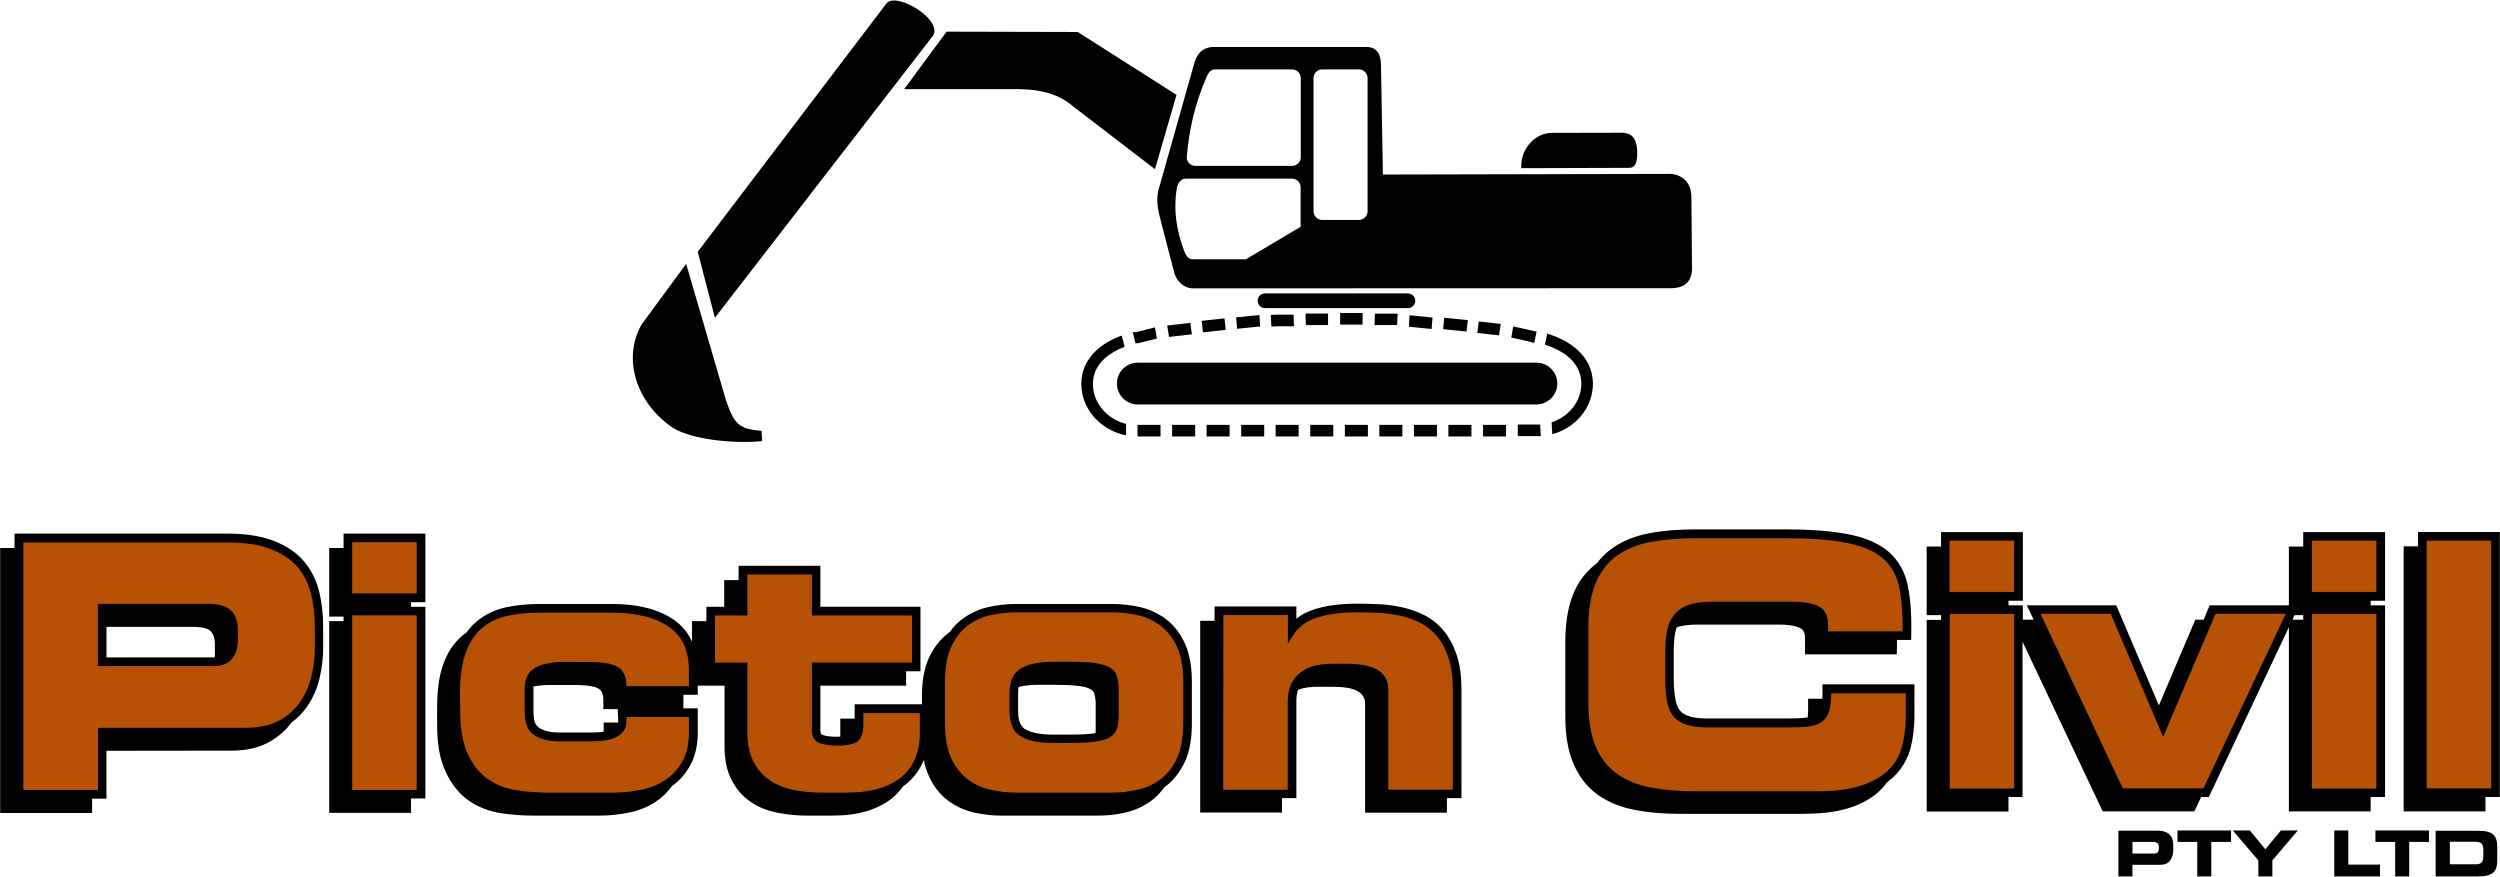
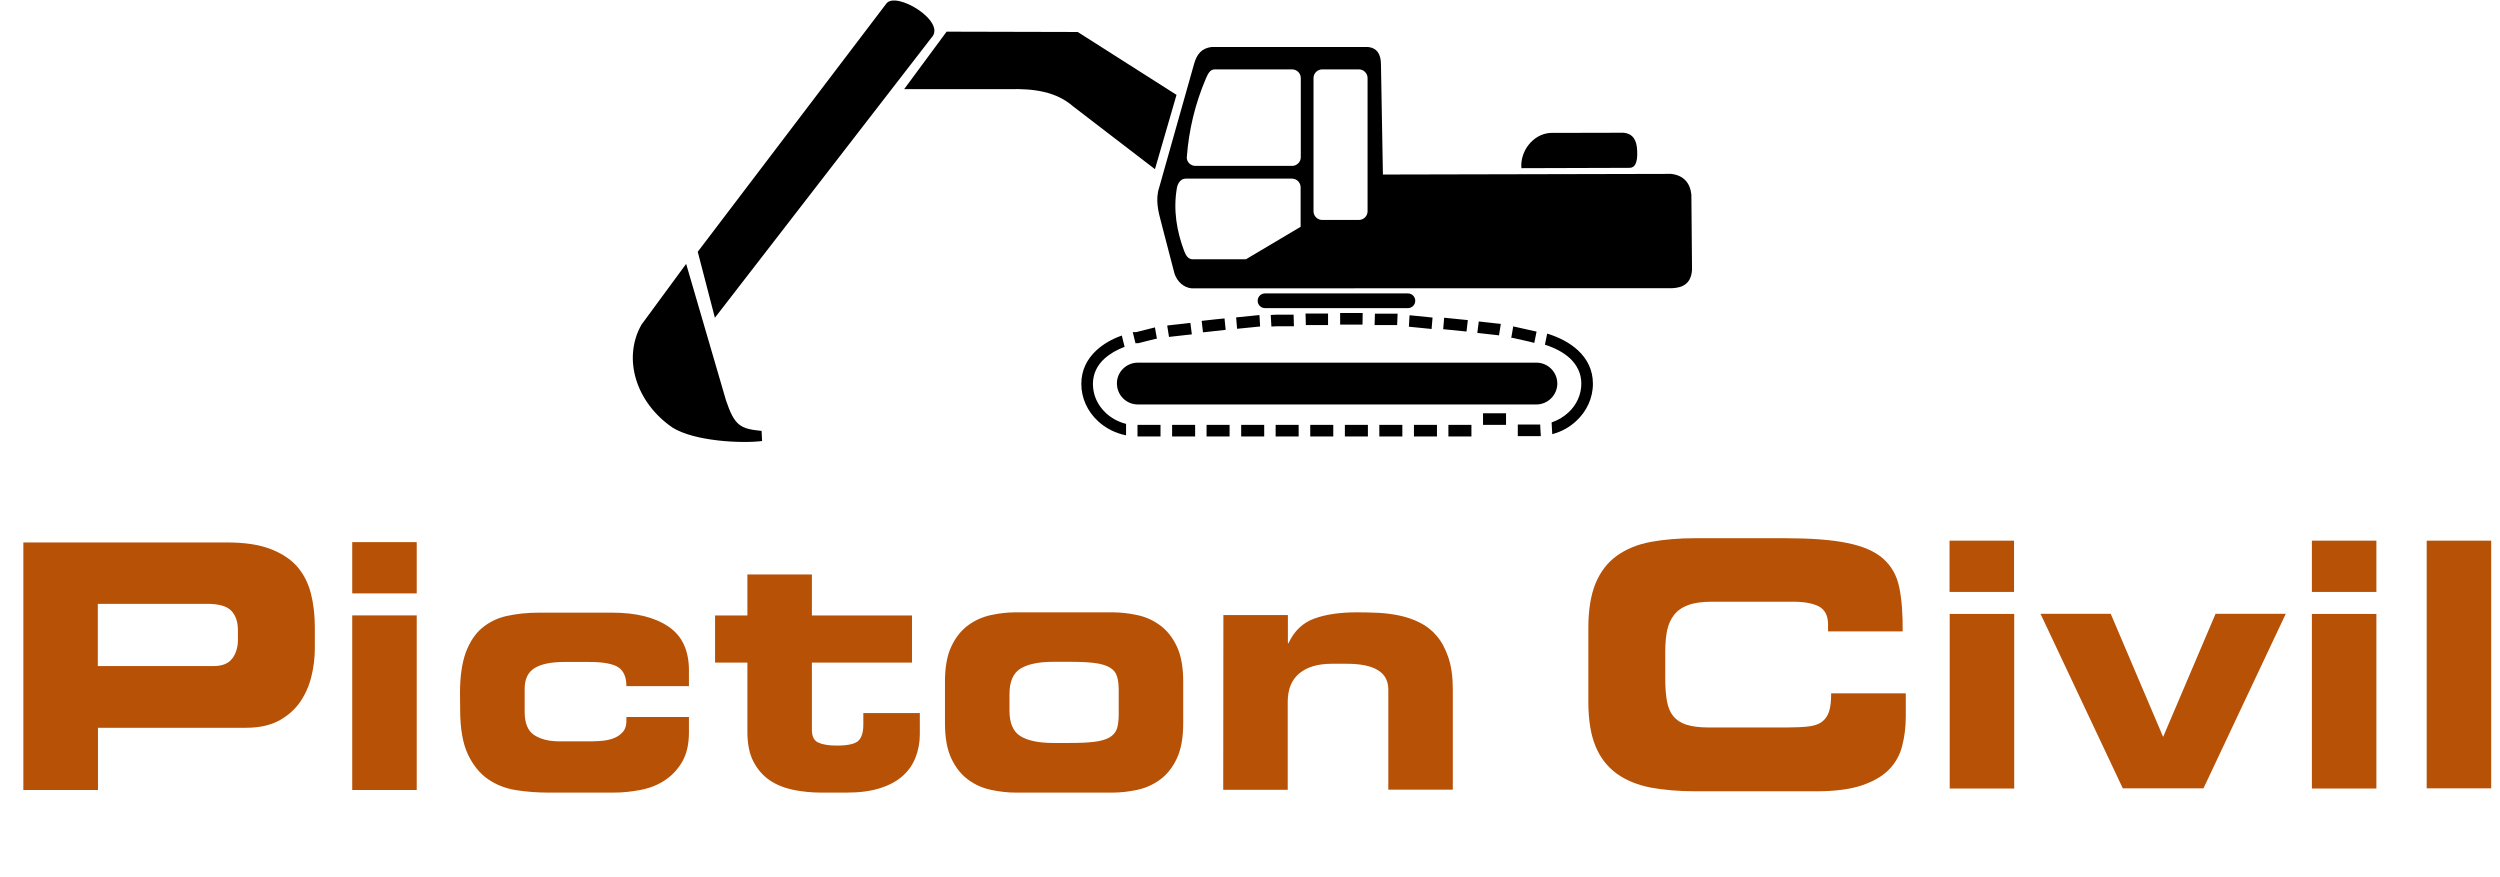
<svg xmlns="http://www.w3.org/2000/svg" id="a" viewBox="0 0 1531 537">
-   <path d="M1472,496.89v-162.3h8.8v-8.8h50.1v162.3h-8.8v8.8h-50.1ZM1403.9,379.49h6.6v-2.8h-5.3l-1.3,2.8ZM1230,488.19v8.8h-50.1v-117.4h8.8v-2.9h-8.8v-42h8.8v-8.8h50.1v42h-8.8v2.8h8.8v8.8h6.6l-4.2-8.8h54.8l26.1,61.3,22.3-52.5h5.1l3.7-8.8h48.5v-36h8.8v-8.8h50.1v42h-8.8v2.8h8.8v117.4h-8.8v8.8h-50.1v-112.8l-49,104h-4.7l-4.2,8.8h-56.1l-49.1-103.9v95.1h-8.6v.1ZM958.6,438.49v-45.3c0-9.7,1.1-20.2,4.8-29.3,3.1-7.6,7.9-14.1,14.5-18.9,2.5-3.4,5.5-6.4,9.1-9,6.8-4.9,14.6-7.8,22.8-9.4,9.4-1.8,19-2.4,28.6-2.4h53.7c13,0,27.1.5,39.9,3,8.7,1.7,17.9,4.9,24.7,10.8,6.2,5.4,9.9,12.5,11.6,20.5,1.9,9.1,2.3,18.9,2.2,28.2l-.1,5.2h-8.7v3.6l-.1,5.2h-56.2v-9.5c0-2.4-.4-5.2-2.7-6.4-3.7-2-9.3-2.3-13.4-2.3h-49.8c-4,0-8.8.3-12.7,1.7-.3,1-.6,1.9-.8,2.9-.8,3.8-1,7.8-1,11.6v16.3c0,4.3.2,8.8,1,13.1.4,2.4,1.2,5.1,2.8,7,1.4,1.8,3.4,2.8,5.6,3.5,3.5,1.2,7.8,1.4,11.5,1.4h48.8c4,0,8.1-.1,12.1-.6h.2c.3-2.1.3-4.3.3-6.2v-5.3h8.7c.1-1.2.1-2.4.1-3.5v-5.3h56.3v19.5c0,6.5-.7,13-2.3,19.3-1.7,6.4-4.8,12-9.4,16.8-1.6,1.6-3.3,3.1-5.1,4.4-1.1,1.6-2.3,3-3.7,4.4-5.1,5.3-11.9,8.8-18.8,11.1-9.3,3.1-20,3.8-29.7,3.8h-73.7c-9.5,0-19.2-.6-28.6-2.4-8.2-1.6-16-4.5-22.8-9.4-6.7-4.9-11.6-11.4-14.7-19-3.9-8.8-5-19.4-5-29.1ZM886.1,488.89v8.8h-50.1v-66.7c0-9.9-12.9-10.4-20.2-10.4h-9.1c-3.9,0-8.1.4-11.8,1.9-.8,2.3-1,4.7-1,7.2v59.1h-8.8v8.8h-50.1v-117.4h8.8v-8.8h50.1v7.5c2.6-2.1,5.6-3.8,8.9-5,8.8-3.3,18.8-4.2,28.2-4.2,4.4,0,8.7.1,13.1.3,4.7.2,9.4.8,14,1.8,4.8,1,9.3,2.6,13.7,4.7,4.7,2.3,8.7,5.5,12.1,9.5,3.7,4.4,6.3,9.5,8.1,14.9,2.3,6.7,3,14.1,3,21.2v66.7h-8.9v.1ZM670.9,448.99c.1-.9.1-1.8.1-2.6v-14.7c0-2.3-.2-4.9-.9-7.1-.4-1.2-1.1-1.9-2.2-2.5-2-1.2-5-1.7-7.3-2-4.8-.6-9.9-.7-14.8-.7h-9.5c-3.6,0-8.4.2-12.5,1.3-.3,1.5-.3,3.1-.3,4.5v10.1c0,3.9.6,9,4.2,11.2,4.6,2.9,12.2,3.4,17.5,3.4h9.5c4.9,0,9.9-.1,14.8-.7.4-.1.9-.1,1.4-.2ZM378.3,434.29h-8.8v-5.3c0-2.5-.4-5.6-2.6-7.1-3.2-2.2-11.2-2.4-14.9-2.4h-15.2c-2.9,0-6.7.2-10.1.9v15.5c0,3.2.4,7.9,3.4,9.8,3.6,2.3,8.1,2.9,12.3,2.9h20.2c2.4,0,4.7-.1,7.1-.5v-5.6h8.8c0-.4.1-.7.1-1l-.3-7.2ZM267.7,443.49v-10.3c0-8.8.8-18.3,3.8-26.5,2.4-6.7,6.1-12.7,11.5-17.3.9-.7,1.7-1.4,2.7-2,1.7-2.5,3.8-4.8,6.2-6.8,5.1-4.3,11.1-7.1,17.6-8.6,6.8-1.5,13.9-2.1,20.9-2.1h44.4c12.8,0,26.7,2.1,37.5,9.4,5.4,3.7,9.2,8.4,11.5,13.8v-12.7h8.8v-8.8h10.9v-16.3h8.8v-8.8h50.1v25.1h61.3v39.5h-8.8v8.8h-52.5v27c0,.7,0,2.6.9,3,2.5,1.1,6.3,1.3,9.1,1.3.5,0,1.3,0,2.2-.1v-11h8.8v-8.8h41.2v-5c0-7.9,1-16.5,4.4-23.7,2.8-5.8,6.6-11,11.8-14.9l.8-.6c2.2-3.1,4.8-5.9,8-8.2,4.8-3.5,10.2-5.9,16-7.2,5.4-1.2,10.9-1.8,16.5-1.8h59.1c5.5,0,11,.6,16.5,1.8,5.8,1.3,11.2,3.7,16,7.2,5.2,3.9,9.1,9,11.8,14.9,3.4,7.3,4.4,15.8,4.4,23.7v25.6c0,8-1,16.5-4.4,23.7-2.8,5.8-6.6,11-11.8,14.9l-.8.6c-2.2,3.1-4.8,5.9-8,8.2-4.8,3.5-10.2,5.9-16,7.2-5.4,1.2-10.9,1.8-16.5,1.8h-59.1c-5.5,0-11-.6-16.5-1.8-5.8-1.3-11.2-3.7-16-7.2-5.2-3.9-9.1-9-11.8-14.9-1.5-3.2-2.6-6.7-3.3-10.3l-.1.3c-2,5.2-5.2,9.7-9.3,13.4-1.1,1-2.2,1.9-3.4,2.7-1.5,2.2-3.4,4.3-5.4,6.1-4.5,4.1-10.1,6.8-15.8,8.7-7,2.2-14.6,3-21.9,3h-15.6c-6.2,0-12.3-.6-18.3-1.8-5.8-1.2-11.4-3.3-16.3-6.7-5-3.4-8.9-8-11.6-13.4-3.3-6.3-4.3-13.7-4.3-20.7v-37h-16.4v5.6h-8.8v8.3h8.8v14.7c0,7-1.2,14.2-4.7,20.4-2.8,5-6.5,9.3-11.2,12.6-2.7,3.7-5.9,6.9-9.8,9.5-5.1,3.4-10.7,5.5-16.7,6.7-5.9,1.2-11.8,1.8-17.8,1.8h-40.3c-6.8,0-13.5-.5-20.2-1.5-7-1.1-13.5-3.6-19.4-7.6-6.3-4.4-10.9-10.5-14.1-17.4-4.4-8.9-5.4-19.8-5.4-29.5ZM251.7,488.99v8.8h-50.1v-117.4h8.8v-2.8h-8.8v-42h8.8v-8.8h50.1v42h-8.8v2.8h8.8v117.4h-8.8ZM131.5,402.59c.1-.7.1-1.3.1-2v-5.9c0-2.9-.5-6.1-2.6-8.2-2.3-2.3-7.9-2.6-10.8-2.6h-53v18.7h66.3ZM65.2,459.79v29.3h-8.8v8.8H.1v-162.3h8.8v-8.8h129.8c9.5,0,19.7.9,28.6,4.3,7.1,2.7,13.6,6.6,18.6,12.4,4.7,5.4,7.8,11.7,9.5,18.6,1.8,7.2,2.5,14.5,2.5,21.9v13c0,6.2-.8,12.4-2.2,18.4-1.5,6.2-4,12.1-7.7,17.4-2.6,3.8-5.8,7-9.5,9.7-3.7,5.1-8.5,9.1-14,12.1-6.9,3.8-14.9,5.1-22.7,5.1l-76.6.1Z" fill-rule="evenodd" />
-   <path d="M1500.3,515.49h15.3c.9,0,1.7.1,2.4.2.6.2,1.2.4,1.6.8.4.4.7.9.9,1.5.2.6.3,1.5.3,2.5v3.8c0,1-.1,1.8-.3,2.5-.2.6-.5,1.2-.9,1.5-.4.4-.9.6-1.6.8-.6.2-1.4.2-2.4.2h-15.3v-13.8ZM1491.6,536.69h26c2.1,0,4-.2,5.5-.5,1.5-.4,2.7-.9,3.6-1.7s1.6-1.8,2-3,.6-2.7.6-4.5v-8.5c0-1.7-.2-3.2-.6-4.5-.4-1.2-1.1-2.3-2-3-.9-.8-2.1-1.4-3.6-1.7-1.5-.4-3.3-.5-5.5-.5h-26v27.9ZM1454.7,515.59h12.1v21.1h8.6v-21.1h12.1v-7h-32.8v7ZM1429.5,536.69h28v-7.2h-19.4v-20.9h-8.6v28.1ZM1383,536.69h8.6v-9.8l15.6-18.3h-10.4l-9.5,11.5-9.5-11.5h-10.4l15.6,18.3v9.8ZM1333.5,515.59h12.1v21.1h8.6v-21.1h12.1v-7h-32.8v7h0ZM1305.9,515.59h12.6c1.3,0,2.2.3,2.8.8.5.5.8,1.3.8,2.2v1.1c0,.8-.2,1.5-.6,2.1s-1.1.9-2.2.9h-13.4v-7.1ZM1297.3,536.69h8.6v-7.1h17.1c1.5,0,2.8-.3,3.8-.8s1.8-1.2,2.4-2.1c.6-.9,1-1.8,1.3-2.9.3-1.1.4-2.1.4-3.2v-2.4c0-1.4-.1-2.6-.4-3.8s-.8-2.2-1.6-3c-.8-.9-1.8-1.5-3.1-2-1.3-.5-3-.7-5-.7h-23.5v28Z" fill-rule="evenodd" />
-   <path d="M726.2,109.39h65c2.9,0,5.3,2.4,5.3,5.3v24.2l-33.5,19.9h-32.6c-2.9,0-4.3-2.6-5.3-5.3-4.4-11.8-6.8-24.9-4.3-38.8.7-2.9,2.5-5.3,5.4-5.3M743.9,42.49h47.4c2.9,0,5.3,2.4,5.3,5.3v48.5c0,2.9-2.4,5.3-5.3,5.3h-59.2c-2.9,0-5.5-2.4-5.3-5.3,1.2-16.4,5-32.6,11.8-48.5,1.2-2.6,2.4-5.3,5.3-5.3ZM579.7,19.39l-26,35.2h64.5c14.9-.4,28.6,1.5,38.9,10.5l50.2,38.5,13.2-45.5-60.5-38.5-80.3-.2ZM427.3,154.19l10.5,40.4L570.5,22.99c9.3-9.8-21.8-28.7-27.7-20.8l-115.5,152ZM420.2,161.59l-27.4,37.3c-11.6,20.6-3.5,47.5,19.1,63,13.4,8.3,41.8,9.8,54.8,8.2l-.3-6.2c-13-1.3-16.5-3-21.8-18.7l-24.4-83.6ZM949.4,81.39c-10.6.7-18.6,11.2-17.7,21.6l65.6-.2c3.8.3,5.7-2.9,5.3-10.5-.2-6.2-2.4-10.5-8.5-11l-44.7.1ZM710.7,260.19v7.1h-14.1v-7.1h14.1ZM695.4,210.29l-1.7-6.9h2.1l.8-.2.8-.2.8-.2.8-.2.8-.2.8-.2.8-.2.8-.2.8-.2.8-.2.8-.2.8-.2.8-.2.8-.2.3-.1,1.2,6.9-.3.1-.8.1-.8.2-.8.2-.8.2-.8.2-.8.2-.8.2-.8.2-.8.2-.8.2-.8.2-.8.2-.8.2-.8.2h-2l.4.1ZM715.9,206.39l-1.1-7,.4-.1.9-.1.9-.1.9-.1.9-.1.9-.1.9-.1.9-.1.9-.1.9-.1.9-.1.9-.1.9-.1.9-.1.9-.1.9-.1h.3l.9,7h-.2l-.9.1-.9.1-.9.1-.9.1-.9.1-.9.1-.9.1-.9.1-.9.1-.9.1-.9.1-.9.1-.9.1-.9.1-.9.1-.3.1ZM736.7,203.49l-.8-7h.1l.9-.1.9-.1.9-.1.9-.1.9-.1.9-.1.9-.1.9-.1.9-.1,1-.1,1-.1,1-.1,1-.1,1-.1.8-.1.7,7-.8.1-.9.1-.9.1-.9.1-.9.1-.9.1-.9.1-.9.1-.9.1-.9.1-.9.1-.9.1-.9.1-.9.1-1.4.1h0ZM757.6,201.39l-.6-7,.8-.1,1-.1,1-.1,1-.1,1-.1,1-.1,1-.1,1-.1,1-.1,1-.1,1-.1,1-.1,1-.1,1-.1h.5l.4,7h-.5l-1,.1-1,.1-1,.1-1,.1-1,.1-1,.1-1,.1-1,.1-1,.1-1,.1-1,.1-1,.1-1,.1-.6.1ZM778.6,199.89l-.4-7h.4l1-.1h1l1-.1h10.6l.2,7.1h-10.6l-1,.1h-1l-1,.1-.2-.1ZM799.7,199.09l-.2-7.1h13.8v7.1h-13.6ZM820.7,198.79v-7.1h13.8l-.1,7.1h-13.7ZM841.8,199.19l.2-7.1h13.9l-.3,7h-13.7l-.1.1ZM862.8,200.09l.4-7h.4l1,.1,1,.1,1,.1,1,.1,1,.1,1,.1,1,.1,1,.1,1,.1,1,.1,1,.1,1,.1,1,.1.7.1-.6,7-.7-.1-1-.1-1-.1-1-.1-1-.1-1-.1-1-.1-1-.1-1-.1-1-.1-1-.1-1-.1-1-.1-1-.1h-.2ZM883.8,201.59l.6-7h.2l1,.1,1,.1,1,.1,1,.1,1,.1,1,.1,1,.1,1,.1,1,.1,1,.1,1,.1,1,.1,1,.1,1,.1h.3l-.8,7h-.3l-1-.1-1-.1-1-.1-1-.1-1-.1-1-.1-1-.1-1-.1-1-.1-1-.1-1-.1-1-.1-1-.1-1-.1h0ZM904.7,203.89l.9-7h.3l.9.1.9.1.9.1.9.1.9.1.9.1.9.1.9.1.9.1.9.1.9.1.9.1.9.1.9.1.6.1-1.1,7-.6-.1-.9-.1-.9-.1-.9-.1-.9-.1-.9-.1-.9-.1-.9-.1-.9-.1-.9-.1-.9-.1-.9-.1-.9-.1-.9-.1-.9-.1h-.1ZM925.5,206.89l1.2-7,.5.1.9.2.9.2.9.2.9.2.9.2.9.2.9.2.9.2.9.2.9.2.9.2.9.2.9.2.9.2.9.2.3.1-1.4,6.9-.3-.1-.8-.2-.8-.2-.8-.2-.8-.2-.9-.2-.9-.2-.9-.2-.9-.2-.9-.2-.9-.2-.9-.2-.9-.2-.9-.2-.9-.2-.9-.2h-.7ZM943.2,260.09l.4,7h-14.1v-7.1h14l-.3.1ZM922.3,260.19v7.1h-14.1v-7.1h14.1ZM901.1,260.19v7.1h-14.1v-7.1h14.1ZM880,260.19v7.1h-14.1v-7.1h14.1ZM858.8,260.19v7.1h-14.1v-7.1h14.1ZM837.7,260.19v7.1h-14.1v-7.1h14.1ZM816.5,260.19v7.1h-14.1v-7.1h14.1ZM795.3,260.19v7.1h-14.1v-7.1h14.1ZM774.2,260.19v7.1h-14.1v-7.1h14.1ZM753,260.19v7.1h-14.1v-7.1h14.1ZM731.9,260.19v7.1h-14.1v-7.1h14.1ZM696.8,222.09h244.1c7.1,0,12.8,5.8,12.8,12.8s-5.8,12.8-12.8,12.8h-244.1c-7.1,0-12.8-5.8-12.8-12.8-.1-7,5.7-12.8,12.8-12.8ZM774.7,188.69h87.5c2.5,0,4.5-2,4.5-4.5h0c0-2.5-2-4.5-4.5-4.5h-87.5c-2.5,0-4.5,2-4.5,4.5h0c0,2.5,2,4.5,4.5,4.5ZM809.7,42.49h22.5c2.9,0,5.3,2.4,5.3,5.3v81.6c0,2.9-2.4,5.3-5.3,5.3h-22.5c-2.9,0-5.3-2.4-5.3-5.3V47.79c0-2.9,2.4-5.3,5.3-5.3ZM731.3,38.99l-21.4,75.8c-2.5,7.4-.5,15,1.2,21.4l8.2,31.5c1.7,4.8,5.5,8.4,10.5,8.9l294.3-.1c7-.3,11.6-3.3,12.1-11.3l-.4-45.9c-.7-7.1-4.6-11.9-12.4-12.8l-176.5.4-1.2-67.6c-.1-6.3-2.5-9.9-7.8-10.5h-96c-6.1.8-8.9,4.4-10.6,10.2ZM689.6,266.59c-6.6-1.3-12.6-4.4-17.2-8.7-6.3-5.8-10.2-13.9-10.2-22.8h0c0-8.4,3.5-15.2,9.2-20.5,4.2-3.9,9.6-7,15.6-9.1l1.7,6.9c-4.8,1.8-9.1,4.3-12.5,7.4-4.3,4-6.9,9.1-6.9,15.4h0c0,6.9,3,13.1,7.9,17.7,3.4,3.2,7.7,5.5,12.4,6.7v7ZM947.5,204.29c7.2,2.2,13.8,5.6,18.8,10.2,5.7,5.3,9.2,12.1,9.2,20.5h0c0,8.9-3.9,17-10.2,22.8-4,3.8-9.1,6.6-14.7,8.1l-.4-7.2c3.9-1.3,7.4-3.4,10.3-6.1,4.9-4.5,7.9-10.8,7.9-17.7h0c0-6.3-2.7-11.4-6.9-15.4-4-3.7-9.4-6.5-15.4-8.4l1.4-6.8Z" fill-rule="evenodd" />
+   <path d="M726.2,109.39h65c2.9,0,5.3,2.4,5.3,5.3v24.2l-33.5,19.9h-32.6c-2.9,0-4.3-2.6-5.3-5.3-4.4-11.8-6.8-24.9-4.3-38.8.7-2.9,2.5-5.3,5.4-5.3M743.9,42.49h47.4c2.9,0,5.3,2.4,5.3,5.3v48.5c0,2.9-2.4,5.3-5.3,5.3h-59.2c-2.9,0-5.5-2.4-5.3-5.3,1.2-16.4,5-32.6,11.8-48.5,1.2-2.6,2.4-5.3,5.3-5.3ZM579.7,19.39l-26,35.2h64.5c14.9-.4,28.6,1.5,38.9,10.5l50.2,38.5,13.2-45.5-60.5-38.5-80.3-.2ZM427.3,154.19l10.5,40.4L570.5,22.99c9.3-9.8-21.8-28.7-27.7-20.8l-115.5,152ZM420.2,161.59l-27.4,37.3c-11.6,20.6-3.5,47.5,19.1,63,13.4,8.3,41.8,9.8,54.8,8.2l-.3-6.2c-13-1.3-16.5-3-21.8-18.7l-24.4-83.6ZM949.4,81.39c-10.6.7-18.6,11.2-17.7,21.6l65.6-.2c3.8.3,5.7-2.9,5.3-10.5-.2-6.2-2.4-10.5-8.5-11l-44.7.1ZM710.7,260.19v7.1h-14.1v-7.1h14.1ZM695.4,210.29l-1.7-6.9h2.1l.8-.2.8-.2.8-.2.8-.2.8-.2.8-.2.8-.2.8-.2.8-.2.8-.2.8-.2.8-.2.8-.2.8-.2.3-.1,1.2,6.9-.3.1-.8.1-.8.2-.8.2-.8.2-.8.2-.8.2-.8.2-.8.2-.8.2-.8.2-.8.2-.8.2-.8.2-.8.2h-2l.4.1ZM715.9,206.39l-1.1-7,.4-.1.9-.1.9-.1.9-.1.9-.1.9-.1.9-.1.9-.1.9-.1.9-.1.9-.1.9-.1.9-.1.9-.1.9-.1.9-.1h.3l.9,7h-.2l-.9.1-.9.1-.9.1-.9.1-.9.1-.9.1-.9.1-.9.1-.9.1-.9.1-.9.1-.9.1-.9.1-.9.1-.9.1-.3.1ZM736.7,203.49l-.8-7h.1l.9-.1.9-.1.9-.1.9-.1.9-.1.9-.1.9-.1.9-.1.9-.1,1-.1,1-.1,1-.1,1-.1,1-.1.8-.1.7,7-.8.1-.9.1-.9.1-.9.1-.9.1-.9.1-.9.1-.9.1-.9.1-.9.1-.9.1-.9.1-.9.1-.9.1-1.4.1h0ZM757.6,201.39l-.6-7,.8-.1,1-.1,1-.1,1-.1,1-.1,1-.1,1-.1,1-.1,1-.1,1-.1,1-.1,1-.1,1-.1,1-.1h.5l.4,7h-.5l-1,.1-1,.1-1,.1-1,.1-1,.1-1,.1-1,.1-1,.1-1,.1-1,.1-1,.1-1,.1-1,.1-.6.1ZM778.6,199.89l-.4-7h.4l1-.1h1l1-.1h10.6l.2,7.1h-10.6l-1,.1h-1l-1,.1-.2-.1ZM799.7,199.09l-.2-7.1h13.8v7.1h-13.6ZM820.7,198.79v-7.1h13.8l-.1,7.1h-13.7ZM841.8,199.19l.2-7.1h13.9l-.3,7h-13.7l-.1.1ZM862.8,200.09l.4-7h.4l1,.1,1,.1,1,.1,1,.1,1,.1,1,.1,1,.1,1,.1,1,.1,1,.1,1,.1,1,.1,1,.1.7.1-.6,7-.7-.1-1-.1-1-.1-1-.1-1-.1-1-.1-1-.1-1-.1-1-.1-1-.1-1-.1-1-.1-1-.1-1-.1h-.2ZM883.8,201.59l.6-7h.2l1,.1,1,.1,1,.1,1,.1,1,.1,1,.1,1,.1,1,.1,1,.1,1,.1,1,.1,1,.1,1,.1,1,.1h.3l-.8,7h-.3l-1-.1-1-.1-1-.1-1-.1-1-.1-1-.1-1-.1-1-.1-1-.1-1-.1-1-.1-1-.1-1-.1-1-.1h0ZM904.7,203.89l.9-7h.3l.9.1.9.1.9.1.9.1.9.1.9.1.9.1.9.1.9.1.9.1.9.1.9.1.9.1.9.1.6.1-1.1,7-.6-.1-.9-.1-.9-.1-.9-.1-.9-.1-.9-.1-.9-.1-.9-.1-.9-.1-.9-.1-.9-.1-.9-.1-.9-.1-.9-.1-.9-.1h-.1ZM925.5,206.89l1.2-7,.5.1.9.2.9.2.9.2.9.2.9.2.9.2.9.2.9.2.9.2.9.2.9.2.9.2.9.2.9.2.9.2.3.1-1.4,6.9-.3-.1-.8-.2-.8-.2-.8-.2-.8-.2-.9-.2-.9-.2-.9-.2-.9-.2-.9-.2-.9-.2-.9-.2-.9-.2-.9-.2-.9-.2-.9-.2h-.7ZM943.2,260.09l.4,7h-14.1v-7.1h14l-.3.1ZM922.3,260.19h-14.1v-7.1h14.1ZM901.1,260.19v7.1h-14.1v-7.1h14.1ZM880,260.19v7.1h-14.1v-7.1h14.1ZM858.8,260.19v7.1h-14.1v-7.1h14.1ZM837.7,260.19v7.1h-14.1v-7.1h14.1ZM816.5,260.19v7.1h-14.1v-7.1h14.1ZM795.3,260.19v7.1h-14.1v-7.1h14.1ZM774.2,260.19v7.1h-14.1v-7.1h14.1ZM753,260.19v7.1h-14.1v-7.1h14.1ZM731.9,260.19v7.1h-14.1v-7.1h14.1ZM696.8,222.09h244.1c7.1,0,12.8,5.8,12.8,12.8s-5.8,12.8-12.8,12.8h-244.1c-7.1,0-12.8-5.8-12.8-12.8-.1-7,5.7-12.8,12.8-12.8ZM774.7,188.69h87.5c2.5,0,4.5-2,4.5-4.5h0c0-2.5-2-4.5-4.5-4.5h-87.5c-2.5,0-4.5,2-4.5,4.5h0c0,2.5,2,4.5,4.5,4.5ZM809.7,42.49h22.5c2.9,0,5.3,2.4,5.3,5.3v81.6c0,2.9-2.4,5.3-5.3,5.3h-22.5c-2.9,0-5.3-2.4-5.3-5.3V47.79c0-2.9,2.4-5.3,5.3-5.3ZM731.3,38.99l-21.4,75.8c-2.5,7.4-.5,15,1.2,21.4l8.2,31.5c1.7,4.8,5.5,8.4,10.5,8.9l294.3-.1c7-.3,11.6-3.3,12.1-11.3l-.4-45.9c-.7-7.1-4.6-11.9-12.4-12.8l-176.5.4-1.2-67.6c-.1-6.3-2.5-9.9-7.8-10.5h-96c-6.1.8-8.9,4.4-10.6,10.2ZM689.6,266.59c-6.6-1.3-12.6-4.4-17.2-8.7-6.3-5.8-10.2-13.9-10.2-22.8h0c0-8.4,3.5-15.2,9.2-20.5,4.2-3.9,9.6-7,15.6-9.1l1.7,6.9c-4.8,1.8-9.1,4.3-12.5,7.4-4.3,4-6.9,9.1-6.9,15.4h0c0,6.9,3,13.1,7.9,17.7,3.4,3.2,7.7,5.5,12.4,6.7v7ZM947.5,204.29c7.2,2.2,13.8,5.6,18.8,10.2,5.7,5.3,9.2,12.1,9.2,20.5h0c0,8.9-3.9,17-10.2,22.8-4,3.8-9.1,6.6-14.7,8.1l-.4-7.2c3.9-1.3,7.4-3.4,10.3-6.1,4.9-4.5,7.9-10.8,7.9-17.7h0c0-6.3-2.7-11.4-6.9-15.4-4-3.7-9.4-6.5-15.4-8.4l1.4-6.8Z" fill-rule="evenodd" />
  <path d="M749.1,483.69h39.5v-53.9c0-7.7,2.4-13.5,7.1-17.4,4.7-3.9,11.3-5.9,19.9-5.9h9.1c17,0,25.5,5.2,25.5,15.7v61.4h39.5v-61.4c0-7.7-.9-14.2-2.7-19.5-1.8-5.3-4.1-9.7-7.1-13.2-2.9-3.5-6.4-6.2-10.4-8.2s-8.1-3.4-12.4-4.3c-4.3-.9-8.7-1.5-13.2-1.7s-8.7-.3-12.9-.3c-10.6,0-19.3,1.3-26.3,3.9-7,2.6-12.2,7.6-15.6,15h-.4v-17.2h-39.5l-.1,107ZM618.2,425.19c0-7.7,2.2-12.9,6.7-15.7s11.2-4.2,20.3-4.2h9.5c6.3,0,11.5.2,15.4.7,4,.5,7.1,1.4,9.4,2.7,2.3,1.3,3.8,3.1,4.5,5.4.8,2.3,1.1,5.2,1.1,8.7v14.7c0,3.6-.4,6.6-1.1,8.8-.8,2.2-2.3,4-4.5,5.3-2.3,1.3-5.4,2.2-9.4,2.7s-9.1.7-15.4.7h-9.5c-9.1,0-15.8-1.4-20.3-4.2s-6.7-8-6.7-15.7v-9.9ZM578.7,442.99c0,8.8,1.3,16,3.9,21.5,2.6,5.5,6,9.8,10.2,12.9,4.2,3.1,8.8,5.2,14,6.3,5.1,1.1,10.3,1.7,15.3,1.7h59.1c5.1,0,10.2-.6,15.3-1.7,5.1-1.1,9.8-3.2,14-6.3s7.6-7.4,10.2-12.9c2.6-5.5,3.9-12.7,3.9-21.5v-25.6c0-8.8-1.3-16-3.9-21.5-2.6-5.5-6-9.8-10.2-12.9-4.2-3.1-8.8-5.2-14-6.3-5.1-1.1-10.3-1.7-15.3-1.7h-59.1c-5.1,0-10.2.6-15.3,1.7-5.1,1.1-9.8,3.2-14,6.3s-7.6,7.4-10.2,12.9c-2.6,5.5-3.9,12.7-3.9,21.5v25.6ZM457.7,448.09c0,7.4,1.2,13.5,3.7,18.3s5.8,8.6,9.9,11.4c4.1,2.8,8.9,4.7,14.4,5.9,5.5,1.1,11.2,1.7,17.3,1.7h15.6c7.8,0,14.6-.9,20.3-2.7s10.3-4.3,13.9-7.5c3.6-3.2,6.2-7,7.9-11.4s2.6-9.1,2.6-14.1v-13h-34.6v7.1c0,4.9-1.1,8.2-3.3,10.1-2.2,1.8-6.5,2.7-13,2.7-4.8,0-8.5-.6-11.2-1.8s-4-3.8-4-7.9v-41.1h61.3v-28.9h-61.3v-25.1h-39.5v25.1h-19.8v28.9h19.8v42.3ZM281.8,434.69c0,11.5,1.6,20.5,4.7,27.2,3.2,6.7,7.3,11.8,12.4,15.3s10.8,5.7,17.2,6.7c6.4,1,12.9,1.5,19.4,1.5h40.3c5.6,0,11.2-.6,16.8-1.7,5.6-1.1,10.5-3.1,14.8-6s7.8-6.7,10.5-11.4c2.7-4.8,4-10.7,4-17.8v-9.4h-38.3v2.5c0,2.5-.6,4.5-1.7,6.1-1.2,1.5-2.7,2.8-4.7,3.8s-4.3,1.6-6.8,2c-2.5.3-5.2.5-7.9.5h-20.2c-6.2,0-11.2-1.3-15.1-3.8s-5.9-7.3-5.9-14.2v-14.2c0-5.9,2-10.1,6-12.6s10.1-3.8,18.3-3.8h15.2c8.6,0,14.6,1.1,17.9,3.3,3.3,2.2,4.9,6.1,4.9,11.5h38.3v-9.6c0-12.3-4.2-21.3-12.6-26.9-8.4-5.7-19.9-8.5-34.6-8.5h-44.4c-7.3,0-13.9.7-19.8,2s-11,3.8-15.3,7.4c-4.3,3.6-7.6,8.7-10,15.1-2.3,6.4-3.5,14.7-3.5,24.7l.1,10.3ZM255.2,331.99h-39.5v31.4h39.5v-31.4ZM255.2,376.89h-39.5v106.9h39.5v-106.9ZM59.9,369.79h67.1c7,0,11.9,1.4,14.6,4.2s4.1,6.8,4.1,11.9v5.9c0,4.5-1.1,8.3-3.4,11.4-2.3,3.1-6.1,4.7-11.4,4.7H59.9v-38.1ZM14.3,483.79h45.7v-38.1h90.7c8.1,0,14.8-1.5,20.2-4.4,5.3-2.9,9.6-6.7,12.9-11.4,3.2-4.7,5.5-9.9,6.9-15.6,1.4-5.7,2.1-11.5,2.1-17.2v-13c0-7.4-.8-14.3-2.4-20.6-1.6-6.4-4.4-11.8-8.3-16.4-4-4.6-9.5-8.2-16.5-10.9-7-2.7-15.9-4-26.8-4H14.3v151.6Z" fill="#b75106" fill-rule="evenodd" />
  <path d="M1486.1,482.79h39.5v-151.7h-39.5v151.7ZM1455.3,331.09h-39.5v31.4h39.5v-31.4ZM1455.3,375.99h-39.5v106.9h39.5v-106.9ZM1300,482.79h49.4l50.4-106.9h-43l-32.1,75.4-32.1-75.4h-43l50.4,106.9ZM1233.4,331.09h-39.5v31.4h39.5v-31.4ZM1233.5,375.99h-39.5v106.9h39.5v-106.9ZM972.7,429.69c0,11.2,1.5,20.3,4.4,27.3,2.9,7.1,7.3,12.6,13,16.8,5.7,4.1,12.6,6.9,20.7,8.5,8.1,1.5,17.3,2.3,27.6,2.3h73.7c11.5,0,20.9-1.2,28-3.6,7.1-2.4,12.7-5.6,16.7-9.7,4-4.1,6.7-8.9,8.1-14.5,1.4-5.5,2.2-11.5,2.2-17.9v-14.3h-45.7c0,4.7-.4,8.5-1.3,11.2s-2.4,4.8-4.4,6.3c-2.1,1.5-4.8,2.4-8.2,2.8-3.4.4-7.7.6-12.8.6h-48.8c-5.4,0-9.7-.6-13.2-1.7-3.4-1.1-6.1-2.9-8-5.2-1.9-2.4-3.2-5.5-3.9-9.4-.7-3.9-1-8.6-1-14v-16.3c0-4.8.4-9,1.1-12.7.8-3.7,2.2-6.9,4.2-9.5,2.1-2.7,4.9-4.7,8.6-6.1,3.7-1.4,8.6-2.1,14.6-2.1h49.8c6.9,0,12.1,1,15.8,2.9,3.7,2,5.6,5.7,5.6,11.1v4.2h45.7c.1-10.8-.6-19.8-2.1-27-1.5-7.3-4.8-13.1-9.9-17.6s-12.5-7.7-22.2-9.6c-9.7-2-22.7-2.9-38.9-2.9h-53.7c-10.3,0-19.5.8-27.6,2.3s-15,4.4-20.7,8.5-10,9.7-13,16.9c-2.9,7.1-4.4,16.2-4.4,27.2v45.2Z" fill="#b75106" fill-rule="evenodd" />
</svg>